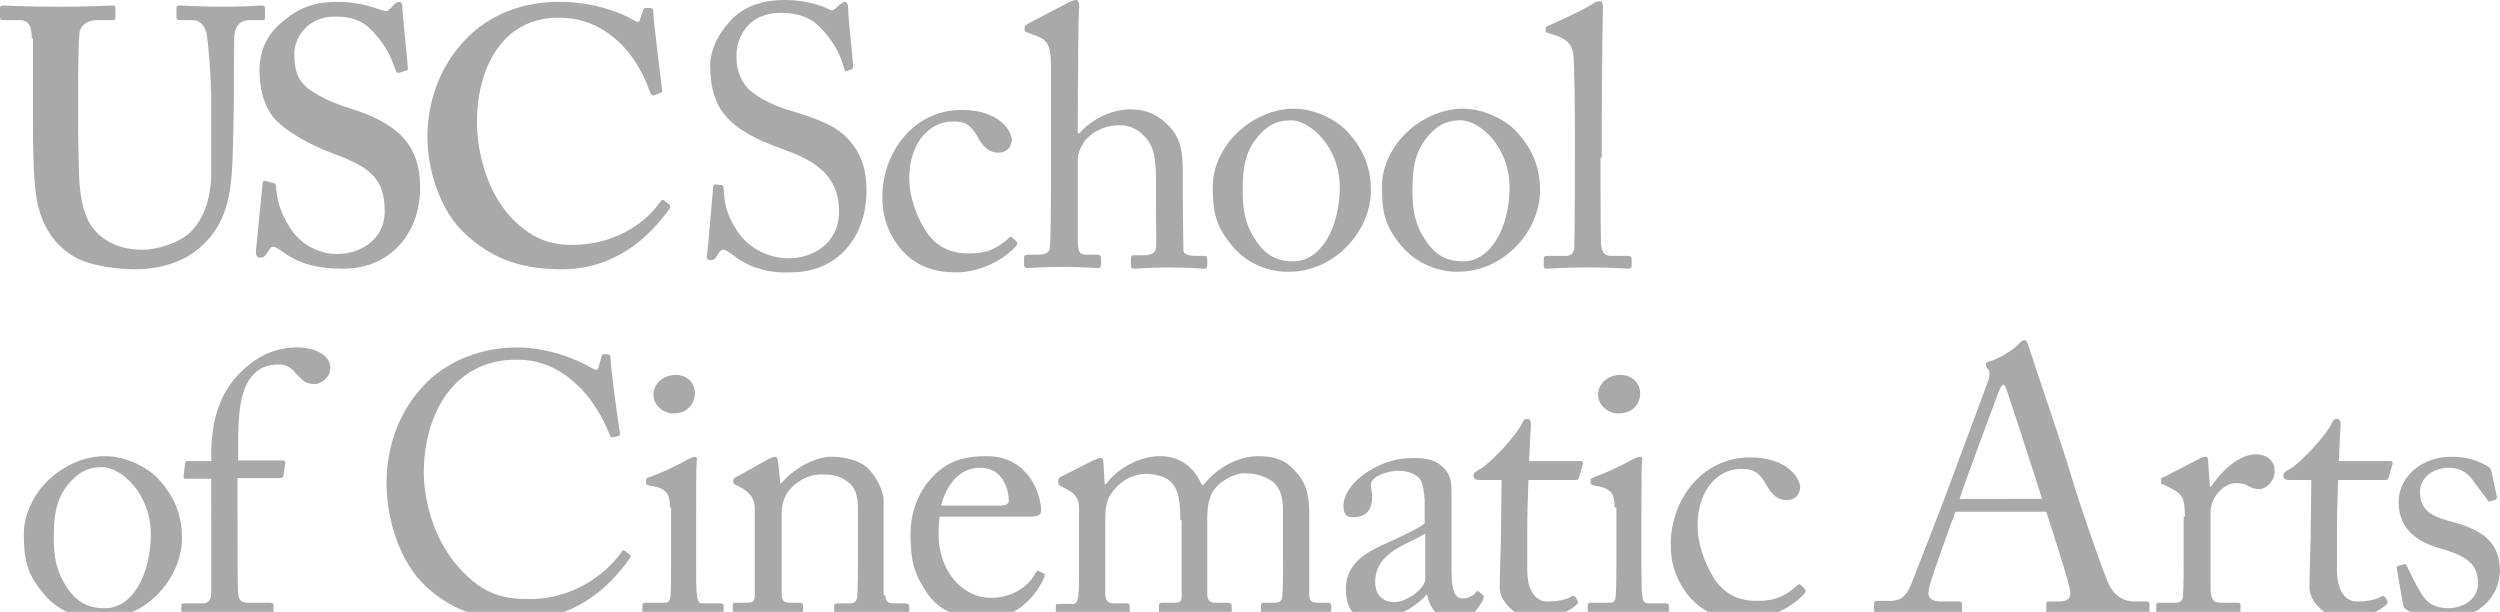
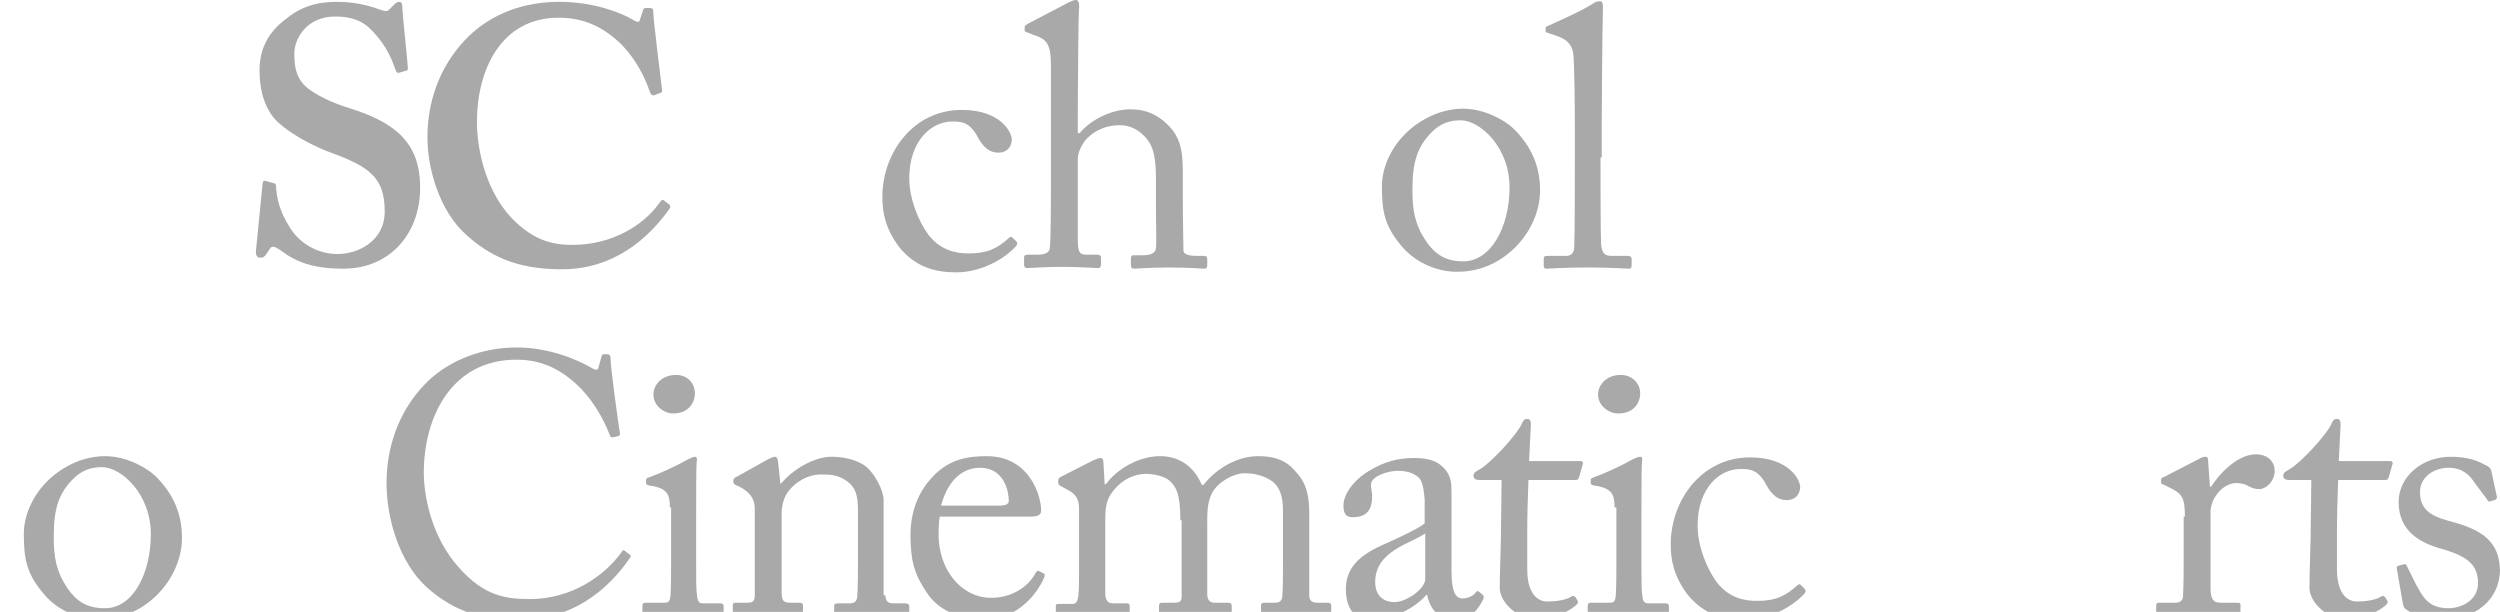
<svg xmlns="http://www.w3.org/2000/svg" version="1.1" id="Layer_1" x="0px" y="0px" width="515.541px" height="126.178px" viewBox="48.355 331.022 515.541 126.178" enable-background="new 48.355 331.022 515.541 126.178" xml:space="preserve">
  <g>
-     <path fill="#A9A9A9" d="M54.904,338.956c0-2.519-0.63-3.778-2.519-3.778h-3.4c-0.504,0-0.63-0.126-0.63-0.629v-1.763   c0-0.504,0.126-0.629,0.756-0.629c0.755,0,4.281,0.251,11.585,0.251c6.296,0,9.822-0.251,10.83-0.251   c0.504,0,0.63,0.125,0.63,0.503v1.889c0,0.503-0.126,0.629-0.63,0.629h-3.148c-2.267,0-3.652,1.385-3.652,2.896   c-0.126,0.881-0.252,5.415-0.252,9.696v9.318c0,3.778,0.126,9.067,0.252,11.459c0.251,3.4,0.881,6.926,2.644,9.318   c2.519,3.4,6.548,4.659,10.2,4.659c3.4,0,7.682-1.385,10.074-3.652c2.896-2.896,4.281-7.178,4.281-12.593v-13.474   c0-6.044-0.629-12.593-0.881-14.356c-0.252-2.015-1.385-3.274-3.022-3.274h-2.644c-0.504,0-0.63-0.252-0.63-0.503v-1.889   c0-0.504,0.126-0.629,0.63-0.629c0.755,0,4.155,0.251,9.192,0.251c4.659,0,7.052-0.251,7.682-0.251   c0.629,0,0.755,0.251,0.755,0.629v1.763c0,0.503-0.126,0.629-0.503,0.629h-2.645c-2.645,0-3.022,2.141-3.148,2.896   c-0.126,0.881-0.126,11.333-0.126,12.341c0,1.007-0.125,14.104-0.503,17.126c-0.504,6.17-2.267,10.83-6.296,14.355   c-3.148,2.896-7.933,4.659-13.6,4.659c-3.652,0-7.933-0.63-10.83-1.763c-4.281-1.763-7.304-5.289-8.815-10.074   c-1.007-3.274-1.385-8.186-1.385-18.008v-17.755H54.904z" />
    <path fill="#A9A9A9" d="M104.771,368.8c0.251,0,0.503,0.126,0.503,0.63c0.126,2.393,0.756,5.289,2.896,8.563   c2.267,3.652,6.17,5.415,9.822,5.415c4.03,0,9.696-2.519,9.696-8.814c0-6.926-3.148-9.193-11.082-12.089   c-2.393-0.882-7.304-3.022-10.956-6.296c-2.519-2.393-3.778-6.17-3.778-10.704c0-4.156,1.637-7.682,5.289-10.452   c3.022-2.519,6.296-3.652,10.578-3.652c4.911,0,7.933,1.259,9.444,1.763c0.756,0.252,1.259,0.126,1.511-0.252l1.007-1.007   c0.252-0.252,0.63-0.504,1.007-0.504c0.504,0,0.63,0.504,0.63,1.259c0,1.259,1.133,11.711,1.133,12.467   c0,0.252-0.126,0.504-0.504,0.504l-1.259,0.377c-0.251,0.126-0.629,0-0.755-0.503c-0.755-2.141-1.889-5.037-4.659-7.934   c-1.889-2.141-4.282-3.148-7.808-3.148c-6.044,0-8.437,4.785-8.437,7.556c0,2.518,0.252,4.785,2.141,6.674   c1.889,1.889,6.17,3.778,9.193,4.659c4.281,1.385,7.933,2.896,10.83,5.792c2.393,2.519,3.778,5.667,3.778,10.704   c0,9.192-6.044,16.622-15.867,16.622c-6.17,0-9.696-1.385-12.719-3.652c-0.881-0.63-1.385-0.881-1.763-0.881   c-0.504,0-0.756,0.629-1.259,1.385c-0.504,0.756-0.755,0.882-1.385,0.882c-0.629,0-0.881-0.504-0.881-1.259   c0.126-0.881,1.259-12.97,1.385-13.978c0.126-0.503,0.126-0.629,0.503-0.629L104.771,368.8z" />
    <path fill="#A9A9A9" d="M186.37,373.208c0.252,0.252,0.252,0.503,0.126,0.755c-4.533,6.422-11.711,12.593-22.289,12.593   c-9.57,0-14.985-2.896-19.645-7.052c-5.541-4.911-8.059-13.6-8.059-20.148c0-7.304,2.393-14.355,7.681-20.022   c4.03-4.282,10.452-7.934,19.519-7.934c6.926,0,12.467,2.141,15.111,3.652c1.007,0.63,1.385,0.63,1.511,0l0.63-1.889   c0.126-0.504,0.252-0.504,1.133-0.504s1.007,0.126,1.007,1.133c0,1.385,1.511,13.348,1.763,15.615c0.126,0.504,0,0.63-0.252,0.756   l-1.385,0.503c-0.378,0.126-0.629-0.125-0.881-0.755c-0.881-2.645-2.645-6.422-5.792-9.696c-3.274-3.148-7.178-5.541-12.971-5.541   c-11.963,0-16.874,10.83-16.874,21.533c0,4.659,1.385,13.474,6.926,19.519c4.911,5.289,9.319,5.792,12.845,5.792   c8.185,0,14.733-4.156,17.881-8.689c0.378-0.503,0.63-0.755,0.881-0.503L186.37,373.208z" />
-     <path fill="#A9A9A9" d="M199.215,383.407c-0.881-0.629-1.385-0.881-1.763-0.881c-0.503,0-0.755,0.504-1.259,1.259   c-0.503,0.881-0.881,0.881-1.385,0.881c-0.504,0-0.882-0.377-0.63-1.259c0.252-1.889,1.007-11.585,1.259-13.852   c0.126-0.504,0.252-0.504,0.504-0.504l1.133,0.126c0.251,0,0.503,0.126,0.503,0.63c0.126,2.393,0.252,4.911,2.771,8.814   c2.267,3.526,6.422,5.667,10.704,5.667c4.533,0,10.326-2.771,10.326-9.696c0-7.808-5.667-10.704-11.711-12.845   c-2.393-0.881-7.807-2.771-11.082-6.17c-2.519-2.519-3.778-6.044-3.778-11.082c0-3.777,2.393-7.555,4.786-9.822   c2.77-2.645,6.548-3.652,10.704-3.652c4.407,0,7.681,1.259,8.94,1.889c0.63,0.378,1.008,0.252,1.385-0.126l1.007-0.881   c0.378-0.252,0.63-0.504,1.008-0.504c0.377,0,0.629,0.63,0.629,1.259c0,2.645,1.007,10.452,1.007,12.089   c0,0.378-0.126,0.504-0.377,0.63l-0.882,0.252c-0.251,0.125-0.377,0-0.503-0.252c-0.63-2.267-1.637-5.163-4.785-8.437   c-2.015-2.267-4.785-3.274-8.311-3.274c-6.8,0-9.193,5.037-9.193,8.941c0,2.141,0.504,4.659,2.393,6.674   c2.267,2.267,6.422,3.904,8.689,4.534c5.289,1.637,9.57,3.022,12.341,6.296c2.015,2.393,3.4,5.289,3.4,10.326   c0,8.941-5.541,16.748-15.615,16.748C206.015,387.437,202.237,385.8,199.215,383.407" />
    <path fill="#A9A9A9" d="M235.859,367.792c0,4.156,1.889,8.815,3.904,11.585c2.518,3.274,5.667,3.903,8.311,3.903   c3.778,0,5.792-0.881,8.437-3.274c0.126-0.126,0.377-0.252,0.629,0l0.756,0.756c0.251,0.251,0.377,0.503,0,1.007   c-2.267,2.519-7.052,5.415-12.341,5.415c-4.03,0-8.311-0.881-11.837-5.289c-2.771-3.778-3.4-6.926-3.4-10.326   c0-8.94,6.296-17.881,16.371-17.881c7.933,0,10.326,4.533,10.326,6.17c-0.126,1.763-1.259,2.645-2.77,2.645   c-1.763,0-3.022-1.008-4.156-3.022c-1.637-3.148-3.274-3.4-5.163-3.4C240.519,355.956,235.859,359.985,235.859,367.792" />
    <path fill="#A9A9A9" d="M265.074,344.622c0-4.659-0.882-5.541-3.652-6.422l-1.259-0.504c-0.504-0.126-0.504-0.252-0.504-0.504   v-0.629c0-0.252,0.252-0.378,0.881-0.755l7.934-4.156c0.629-0.252,1.133-0.629,1.763-0.629c0.504,0,0.756,0.629,0.63,1.889   s-0.252,16.748-0.252,20.652v4.911h0.378c2.645-3.148,7.052-4.911,10.452-4.911c3.148,0,5.415,1.007,7.556,3.022   c3.4,3.148,3.274,7.052,3.274,11.208v4.408c0,4.281,0.126,9.066,0.126,10.452c0,0.881,1.259,1.133,2.771,1.133h1.259   c0.629,0,0.881,0.126,0.881,0.63v1.133c0,0.629-0.126,0.881-0.629,0.881c-0.504,0-3.022-0.252-7.304-0.252   c-3.778,0-6.548,0.252-7.178,0.252c-0.504,0-0.63-0.252-0.63-0.881v-1.259c0-0.378,0.126-0.63,0.504-0.63h1.763   c1.259,0,2.771-0.126,2.896-1.511c0.126-1.008,0-5.163,0-7.556v-6.17c0-4.282-0.252-7.304-2.519-9.444   c-1.511-1.511-3.148-2.141-5.037-2.141c-2.267,0-4.911,0.756-7.052,3.148c-0.63,0.881-1.511,2.393-1.511,3.778v16.622   c0,2.393,0.252,3.148,1.637,3.148h2.267c0.504,0,0.881,0.126,0.881,0.63v1.259c0,0.503-0.126,0.881-0.629,0.881   c-0.63,0-3.778-0.252-7.304-0.252c-3.778,0-6.674,0.252-7.43,0.252c-0.252,0-0.504-0.252-0.504-0.755v-1.385   c0-0.504,0.252-0.63,1.133-0.63h1.637c1.259,0,2.393-0.252,2.519-1.259c0.252-1.385,0.252-9.822,0.252-14.859V344.622   L265.074,344.622z" />
-     <path fill="#A9A9A9" d="M324.637,369.682c0-8.437-6.17-13.852-10.074-13.852c-2.015,0-4.029,0.504-5.918,2.393   c-3.022,3.022-4.03,6.17-4.03,11.963c0,4.282,0.504,7.178,2.896,10.704c1.764,2.519,3.904,4.03,7.556,4.03   C320.859,384.918,324.637,377.741,324.637,369.682 M302.6,381.896c-3.526-4.156-4.156-7.052-4.156-12.467   c0-3.904,2.015-8.815,6.548-12.341c4.03-3.022,7.681-3.652,10.2-3.652c4.155,0,8.438,2.141,10.704,4.408   c3.399,3.526,5.163,7.429,5.163,12.466c0,8.311-7.43,16.748-16.874,16.748C310.533,387.185,305.748,385.674,302.6,381.896" />
    <path fill="#A9A9A9" d="M359.645,369.682c0-8.437-6.171-13.852-10.074-13.852c-2.015,0-4.029,0.504-5.919,2.393   c-3.021,3.022-4.029,6.17-4.029,11.963c0,4.282,0.504,7.178,2.896,10.704c1.763,2.519,3.903,4.03,7.556,4.03   C355.866,384.918,359.645,377.741,359.645,369.682 M337.481,381.896c-3.526-4.156-4.155-7.052-4.155-12.467   c0-3.904,2.015-8.815,6.548-12.341c4.029-3.022,7.682-3.652,10.2-3.652c4.155,0,8.437,2.141,10.703,4.408   c3.4,3.526,5.163,7.429,5.163,12.466c0,8.311-7.43,16.748-16.874,16.748C345.541,387.185,340.756,385.674,337.481,381.896" />
    <path fill="#A9A9A9" d="M378.407,363.511c0,4.029,0,15.489,0.126,17.881c0.126,1.259,0.378,2.393,2.015,2.393h3.4   c0.63,0,0.882,0.252,0.882,0.63v1.259c0,0.504-0.126,0.756-0.504,0.756c-0.504,0-3.904-0.252-8.563-0.252   c-4.911,0-7.933,0.252-8.563,0.252c-0.378,0-0.504-0.252-0.504-0.756v-1.259c0-0.504,0.126-0.63,1.008-0.63h3.651   c0.882,0,1.637-0.504,1.637-1.889c0.126-2.393,0.126-15.489,0.126-19.896v-4.785c0-5.415-0.126-12.341-0.251-14.355   c-0.126-2.645-1.386-3.778-3.778-4.533l-1.511-0.504c-0.378-0.126-0.504-0.252-0.504-0.378v-0.629c0-0.252,0.252-0.378,0.63-0.504   c2.645-1.259,6.044-2.645,8.94-4.407c0.63-0.504,1.133-0.63,1.637-0.63s0.63,0.378,0.63,1.385   c-0.126,4.156-0.252,20.022-0.252,24.304v6.548H378.407z" />
    <path fill="#A9A9A9" d="M79.459,441.207c0-8.437-6.17-13.852-10.074-13.852c-2.015,0-4.03,0.504-5.918,2.393   c-3.022,3.022-4.03,6.171-4.03,11.963c0,4.281,0.504,7.178,2.896,10.704c1.763,2.519,3.903,4.029,7.555,4.029   C75.682,456.57,79.459,449.393,79.459,441.207 M57.422,453.548c-3.526-4.155-4.156-7.052-4.156-12.467   c0-3.903,2.015-8.814,6.548-12.34c4.029-3.022,7.681-3.652,10.2-3.652c4.156,0,8.437,2.141,10.704,4.407   c3.4,3.526,5.163,7.43,5.163,12.467c0,8.312-7.43,16.748-16.874,16.748C65.355,458.837,60.57,457.326,57.422,453.548" />
-     <path fill="#A9A9A9" d="M91.926,429.748h-5.289c-0.378,0-0.504-0.126-0.378-0.881l0.252-2.268c0.126-0.503,0.252-0.503,0.881-0.503   h4.533v-1.512c0-7.556,2.141-12.467,5.163-15.866c4.03-4.407,8.185-6.045,12.467-6.045c3.526,0,6.926,1.386,6.926,4.281   c0,1.89-2.015,3.274-3.148,3.274c-0.756,0-1.511-0.126-2.141-0.504c-0.629-0.378-1.511-1.385-1.889-1.763   c-1.007-1.259-2.015-1.763-3.526-1.763c-2.015,0-4.03,0.504-5.667,2.645c-2.771,3.525-2.645,10.2-2.645,15.614v1.512h9.192   c0.504,0,0.63,0.503,0.504,0.755l-0.378,2.519c-0.126,0.252-0.378,0.378-1.007,0.378h-8.437v6.8c0,9.067,0,15.993,0.126,16.874   c0.126,1.26,0.377,2.016,2.015,2.016h4.407c0.63,0,0.882,0.126,0.882,0.629v1.26c0,0.63-0.126,0.881-0.504,0.881   c-0.503,0-3.274-0.251-9.192-0.251c-4.156,0-8.06,0.251-8.689,0.251c-0.504,0-0.63-0.126-0.63-0.503v-1.638   c0-0.378,0.126-0.503,0.756-0.503h3.652c1.385,0,1.763-0.882,1.763-2.645v-14.355V429.748L91.926,429.748z" />
    <path fill="#A9A9A9" d="M136.252,452.037c-5.541-5.163-8.185-13.978-8.185-21.407c0-7.052,2.267-14.481,7.807-20.274   c3.904-4.155,10.704-7.682,19.015-7.682c6.926,0,12.719,2.645,15.363,4.156c1.007,0.629,1.385,0.503,1.511,0l0.629-2.268   c0.126-0.503,0.252-0.503,1.007-0.503c0.63,0,0.881,0.126,0.881,1.259c0,1.386,1.511,12.719,1.889,14.859   c0.126,0.378,0,0.63-0.252,0.756l-1.133,0.252c-0.378,0.126-0.504,0-0.755-0.63c-1.007-2.519-2.771-6.171-5.918-9.444   c-3.274-3.274-7.304-5.919-13.223-5.919c-13.6,0-19.141,12.089-19.141,23.297c0,4.407,1.385,13.096,7.304,19.645   c5.163,5.792,9.57,6.422,14.607,6.422c8.563,0,15.363-4.785,18.889-9.696c0.251-0.378,0.377-0.504,0.629-0.252l1.007,0.756   c0.252,0.126,0.378,0.252,0.126,0.629c-4.533,6.675-11.963,12.845-22.792,12.845C146.578,459.089,140.911,456.192,136.252,452.037" />
    <path fill="#A9A9A9" d="M183.096,412.37c0-1.889,1.637-4.029,4.659-4.029c2.645,0,3.904,2.015,3.904,3.777   c0,2.016-1.385,4.156-4.407,4.156C185.615,416.4,183.096,414.889,183.096,412.37 M186.496,435.667c0-2.645-0.503-4.03-4.281-4.533   c-0.504-0.126-0.63-0.252-0.63-0.504V430c0-0.252,0.126-0.378,0.504-0.504c2.393-0.881,5.289-2.141,8.185-3.777   c0.63-0.252,1.007-0.504,1.385-0.504s0.504,0.378,0.378,0.882c-0.126,1.259-0.126,6.044-0.126,12.466v8.312   c0,3.022,0,5.667,0.126,6.548c0.126,1.512,0.378,2.016,1.259,2.016h3.526c0.629,0,0.755,0.251,0.755,0.629v1.26   c0,0.504-0.126,0.755-0.629,0.755c-0.63,0-4.156-0.251-7.304-0.251c-4.407,0-7.43,0.251-8.185,0.251   c-0.378,0-0.63-0.126-0.63-0.629v-1.512c0-0.503,0.252-0.629,0.756-0.629h3.777c0.882,0,1.133-0.252,1.259-1.512   c0.126-2.267,0.126-4.659,0.126-6.926v-11.207H186.496z" />
    <path fill="#A9A9A9" d="M230.948,453.8c0,1.26,0.629,1.638,1.637,1.638h2.393c0.63,0,0.882,0.251,0.882,0.629v1.26   c0,0.504-0.126,0.881-0.63,0.881c-0.503,0-2.896-0.252-7.304-0.252c-3.904,0-6.296,0.252-6.926,0.252   c-0.504,0-0.63-0.252-0.63-0.881v-1.26c0-0.504,0.252-0.629,1.008-0.629h2.267c0.881,0,1.511-0.378,1.511-1.764   c0.125-2.015,0.125-4.407,0.125-6.422v-10.074c0-3.022,0-5.289-2.267-6.926c-1.889-1.385-3.652-1.385-5.541-1.385   c-1.259,0-3.904,0.503-6.17,3.021c-1.511,1.638-1.763,3.778-1.763,5.163v15.741c0,2.015,0.252,2.519,1.763,2.519h1.889   c0.63,0,0.756,0.251,0.756,0.755v1.26c0,0.504-0.126,0.629-0.504,0.629c-0.503,0-2.645-0.251-6.674-0.251   c-3.904,0-6.296,0.251-6.8,0.251c-0.377,0-0.503-0.251-0.503-0.629v-1.386c0-0.503,0.126-0.629,0.755-0.629h2.267   c1.007,0,1.511-0.252,1.511-1.512v-17.881c0-2.267-1.259-3.526-3.148-4.534l-0.63-0.251c-0.503-0.252-0.629-0.504-0.629-0.63   v-0.378c0-0.378,0.251-0.63,0.629-0.756l6.548-3.651c0.629-0.252,1.007-0.504,1.385-0.504c0.377,0,0.503,0.252,0.629,0.882   l0.504,4.659h0.126c2.267-2.771,6.674-5.541,10.452-5.541c2.267,0,4.659,0.504,6.548,1.637c2.267,1.512,4.155,5.289,4.155,7.304   V453.8H230.948z" />
    <path fill="#A9A9A9" d="M254.37,435.289c1.511,0,2.015-0.378,2.015-1.008c0-1.763-0.881-6.8-5.918-6.8   c-3.4,0-6.548,2.267-8.06,7.808H254.37z M242.156,437.556c-0.126,0.63-0.252,1.889-0.252,3.651c0,7.43,4.785,13.097,10.83,13.097   c4.659,0,7.933-2.645,9.192-5.163c0.126-0.252,0.504-0.504,0.63-0.378l1.007,0.504c0.252,0.126,0.378,0.252,0,1.134   c-1.385,3.021-5.289,8.311-12.089,8.311c-4.407,0-9.193-1.259-11.963-5.415c-2.645-3.903-3.4-6.674-3.4-12.089   c0-3.021,0.755-8.059,4.785-12.089c3.274-3.399,7.052-4.029,10.956-4.029c8.814,0,11.207,8.186,11.207,11.207   c0,1.008-0.881,1.26-2.141,1.26H242.156L242.156,437.556z" />
    <path fill="#A9A9A9" d="M291.771,438.312c0-5.667-1.008-7.052-2.267-8.186c-1.008-0.882-3.148-1.385-4.911-1.385   c-2.015,0-5.163,1.007-7.304,4.407c-0.882,1.511-1.008,3.021-1.008,5.163v15.11c0,1.26,0.504,2.016,1.511,2.016h2.771   c0.629,0,0.755,0.125,0.755,0.629v1.26c0,0.504-0.126,0.881-0.629,0.881c-0.63,0-2.771-0.252-6.926-0.252   c-4.029,0-6.548,0.252-7.052,0.252c-0.503,0-0.629-0.126-0.629-0.629v-1.386c0-0.63,0.126-0.63,0.881-0.63h2.645   c0.629,0,1.007-0.503,1.133-1.889c0.126-1.259,0.126-2.645,0.126-4.029v-13.6c0-1.512-0.252-2.896-2.141-3.904l-1.637-0.881   c-0.378-0.252-0.504-0.378-0.504-0.63V430c0-0.252,0.252-0.504,0.504-0.63l6.674-3.399c0.63-0.252,1.134-0.504,1.511-0.504   c0.504,0,0.63,0.504,0.63,1.007l0.251,4.408h0.252c2.267-3.148,6.8-5.793,11.208-5.793c4.03,0,7.052,2.267,8.563,5.919h0.378   c2.267-3.022,6.674-5.919,11.207-5.919c2.645,0,5.037,0.504,6.926,2.267c1.764,1.889,3.652,3.526,3.652,9.444v17   c0,1.134,0.63,1.512,1.637,1.512h2.015c0.63,0,0.882,0.126,0.882,0.629v1.26c0,0.504-0.126,0.755-0.504,0.755   c-0.504,0-2.645-0.251-6.296-0.251c-3.778,0-6.548,0.251-7.052,0.251s-0.63-0.251-0.63-0.755v-1.26   c0-0.503,0.126-0.629,1.008-0.629h1.889c0.881,0,1.511-0.378,1.511-1.512c0.126-1.763,0.126-4.533,0.126-6.17v-11.334   c0-2.519-0.504-4.785-2.267-6.044c-1.385-1.008-3.4-1.637-5.667-1.637c-2.267,0-5.415,1.763-6.674,4.029   c-1.133,2.267-1.007,4.281-1.007,7.682v13.222c0,1.008,0.378,1.764,1.511,1.764h2.645c0.629,0,0.881,0.126,0.881,0.629v1.26   c0,0.63-0.126,0.881-0.504,0.881c-0.503,0-2.518-0.251-6.8-0.251c-4.156,0-6.674,0.251-7.178,0.251   c-0.378,0-0.504-0.251-0.504-0.755v-1.26c0-0.629,0.126-0.755,0.756-0.755h2.267c1.259,0,1.637-0.252,1.637-1.26v-15.74H291.771z" />
    <path fill="#A9A9A9" d="M342.141,441.081c-2.771,2.016-10.2,3.526-10.2,9.948c0,2.771,1.638,4.156,4.03,4.156   c2.267,0,6.296-2.645,6.296-4.785v-9.319H342.141z M347.682,448.763c0,4.407,0.881,5.667,2.267,5.667   c1.259,0,2.267-0.63,2.645-1.134c0.252-0.377,0.504-0.503,0.755-0.251l0.756,0.629c0.252,0.252,0.378,0.63-0.126,1.386   c-0.63,1.133-2.015,3.777-5.918,3.777c-2.771,0-4.785-2.015-5.415-5.163h-0.126c-1.637,1.889-4.155,3.526-7.556,4.659   c-1.511,0.504-2.771,0.504-4.533,0.504c-1.889,0-4.533-1.511-4.533-6.296c0-3.526,1.637-6.549,7.682-9.193   c3.399-1.511,7.43-3.399,8.563-4.407v-4.911c-0.126-1.259-0.252-3.273-1.007-4.281c-0.882-1.008-2.394-1.637-4.534-1.637   c-1.511,0-3.903,0.629-4.911,1.637c-1.133,1.008-0.377,2.141-0.377,3.526c0,2.645-0.882,4.407-4.03,4.407   c-1.259,0-1.889-0.63-1.889-2.393c0-2.393,2.141-5.289,5.289-7.178s5.918-2.645,9.318-2.645c3.651,0,5.037,1.007,6.045,2.015   c1.637,1.637,1.637,3.4,1.637,5.415v11.711V448.763L347.682,448.763z" />
    <path fill="#A9A9A9" d="M363.296,448.385c0,5.667,2.645,6.675,4.03,6.675c1.763,0,3.903-0.252,5.037-1.008   c0.377-0.252,0.629-0.126,0.881,0.126l0.378,0.63c0.252,0.252,0.126,0.63-0.126,0.881c-0.756,0.756-3.903,3.022-8.437,3.022   c-3.778,0-7.43-3.525-7.43-6.422c0-3.148,0.252-9.822,0.252-10.956v-1.637c0-1.385,0.126-6.548,0.126-9.696h-4.66   c-0.629,0-1.133-0.252-1.133-0.882c0-0.629,0.504-0.881,1.385-1.385c1.89-1.008,7.682-7.052,8.689-9.57   c0.252-0.63,0.63-0.756,1.007-0.756c0.63,0,0.756,0.504,0.756,1.134l-0.378,7.556h10.578c0.504,0,0.63,0.378,0.504,0.629   L374,429.37c-0.126,0.378-0.252,0.63-0.63,0.63h-9.822c-0.126,3.526-0.252,7.178-0.252,10.704V448.385z" />
    <path fill="#A9A9A9" d="M377.903,412.37c0-1.889,1.638-4.029,4.659-4.029c2.645,0,4.03,2.015,4.03,3.777   c0,2.016-1.386,4.156-4.407,4.156C380.422,416.4,377.903,414.889,377.903,412.37 M381.304,435.667c0-2.645-0.504-4.03-4.281-4.533   c-0.504-0.126-0.63-0.252-0.63-0.504V430c0-0.252,0.126-0.378,0.504-0.504c2.393-0.881,5.289-2.141,8.185-3.777   c0.63-0.252,1.008-0.504,1.512-0.504c0.378,0,0.504,0.378,0.378,0.882c-0.126,1.259-0.126,6.044-0.126,12.466v8.312   c0,3.022,0,5.667,0.126,6.548c0.126,1.512,0.377,2.016,1.259,2.016h3.526c0.629,0,0.755,0.251,0.755,0.629v1.26   c0,0.504-0.126,0.755-0.629,0.755c-0.63,0-4.156-0.251-7.304-0.251c-4.408,0-7.43,0.251-8.186,0.251   c-0.378,0-0.63-0.126-0.63-0.629v-1.512c0-0.503,0.252-0.629,0.756-0.629h3.777c0.882,0,1.134-0.252,1.26-1.512   c0.126-2.267,0.126-4.659,0.126-6.926v-11.207H381.304z" />
    <path fill="#A9A9A9" d="M398.43,439.444c0,4.155,1.889,8.815,3.903,11.585c2.519,3.274,5.667,3.904,8.312,3.904   c3.777,0,5.793-0.882,8.437-3.274c0.126-0.126,0.378-0.252,0.63,0l0.756,0.756c0.252,0.252,0.378,0.504,0,1.007   c-2.267,2.519-7.052,5.415-12.341,5.415c-4.029,0-8.312-0.882-11.837-5.289c-2.771-3.777-3.4-6.926-3.4-10.325   c0-8.941,6.297-17.882,16.371-17.882c7.933,0,10.325,4.533,10.325,6.17c-0.126,1.764-1.259,2.645-2.771,2.645   c-1.763,0-3.021-1.007-4.155-3.021c-1.637-3.148-3.274-3.4-5.163-3.4C403.089,427.607,398.43,431.511,398.43,439.444" />
-     <path fill="#A9A9A9" d="M469.452,433.903c-0.63-2.267-6.926-21.407-7.304-22.54c-0.252-0.504-0.378-1.008-0.63-1.008   s-0.63,0.504-0.882,1.134c-0.378,1.007-7.682,20.525-8.185,22.414H469.452L469.452,433.903z M451.57,436.674   c-0.756,1.889-4.911,13.475-5.289,15.111c-0.126,0.504-0.252,1.26-0.252,1.637c0,1.008,0.882,1.638,2.645,1.638h3.526   c0.504,0,0.755,0.126,0.755,0.503v1.764c0,0.504-0.251,0.629-0.629,0.629c-1.008,0-4.156-0.251-8.689-0.251   c-5.54,0-7.304,0.251-8.311,0.251c-0.378,0-0.504-0.125-0.504-0.629v-1.889c0-0.378,0.252-0.504,0.63-0.504h2.645   c2.267,0,3.399-1.008,4.407-3.526c0.504-1.259,6.044-15.362,8.311-21.533c0.504-1.511,6.675-17.882,7.43-20.022   c0.252-0.755,0.63-1.763,0.126-2.645c-0.252-0.252-0.504-0.629-0.504-1.007c0-0.252,0.126-0.504,0.63-0.63   c2.141-0.504,5.541-2.771,6.297-3.777c0.377-0.378,0.629-0.63,1.007-0.63c0.504,0,0.63,0.504,0.882,1.259   c1.511,4.785,7.43,21.911,8.814,26.822c1.763,5.919,6.674,20.148,7.808,22.415c1.259,2.519,3.274,3.4,5.163,3.4h2.519   c0.504,0,0.63,0.252,0.63,0.503v1.89c0,0.378-0.252,0.503-0.756,0.503c-1.386,0-3.022-0.251-9.192-0.251   c-6.297,0-8.941,0.251-10.704,0.251c-0.378,0-0.63-0.251-0.63-0.629v-1.764c0-0.503,0.252-0.503,0.63-0.503h1.889   c2.141,0,2.771-0.756,2.267-2.896c-0.629-2.771-3.777-12.467-4.785-15.615H451.57V436.674z" />
    <path fill="#A9A9A9" d="M498.919,437.556c0-3.903-0.63-4.659-2.771-5.793l-1.512-0.755c-0.504-0.126-0.629-0.252-0.629-0.504V430   c0-0.252,0.125-0.504,0.629-0.63l7.556-3.903c0.504-0.252,0.756-0.252,1.008-0.252c0.504,0,0.504,0.504,0.504,0.882l0.377,5.288   h0.252c2.267-3.525,5.919-6.674,9.192-6.674c2.645,0,3.904,1.637,3.904,3.4c0,2.267-1.889,3.777-3.148,3.777   c-0.881,0-1.637-0.252-2.267-0.629c-0.63-0.378-1.511-0.63-2.519-0.63c-1.259,0-3.148,0.755-4.533,3.147   c-0.504,0.882-0.756,2.268-0.756,2.393v15.993c0,2.393,0.504,3.148,2.141,3.148h3.526c0.504,0,0.504,0.251,0.504,0.629v1.386   c0,0.504-0.126,0.629-0.378,0.629c-0.504,0-4.029-0.251-8.06-0.251c-4.785,0-7.933,0.251-8.437,0.251   c-0.252,0-0.504-0.125-0.504-0.755v-1.26c0-0.503,0.126-0.629,0.882-0.629h3.021c1.134,0,1.638-0.504,1.638-1.512   c0.126-2.519,0.126-5.163,0.126-9.192v-7.052H498.919z" />
    <path fill="#A9A9A9" d="M530.274,448.385c0,5.667,2.645,6.675,4.029,6.675c1.763,0,3.903-0.252,5.037-1.008   c0.378-0.252,0.63-0.126,0.882,0.126l0.377,0.63c0.252,0.252,0.126,0.63-0.126,0.881c-0.755,0.756-3.903,3.022-8.437,3.022   c-3.778,0-7.43-3.525-7.43-6.422c0-3.148,0.252-9.822,0.252-10.956v-1.637c0-1.385,0.126-6.548,0.126-9.696h-4.659   c-0.63,0-1.134-0.252-1.134-0.882c0-0.629,0.504-0.881,1.386-1.385c1.889-1.008,7.682-7.052,8.688-9.57   c0.252-0.63,0.63-0.756,1.008-0.756c0.629,0,0.755,0.504,0.755,1.134l-0.377,7.556h10.577c0.504,0,0.63,0.378,0.504,0.629   l-0.756,2.645c-0.126,0.378-0.252,0.63-0.63,0.63h-9.821c-0.126,3.526-0.252,7.178-0.252,10.704V448.385z" />
    <path fill="#A9A9A9" d="M544.378,456.57c-0.378-0.252-0.378-0.63-0.504-1.008l-1.259-7.303c-0.126-0.378,0.125-0.504,0.503-0.63   l1.008-0.252c0.252-0.126,0.504,0.126,0.63,0.504l1.889,3.777c1.511,2.771,2.645,4.785,6.674,4.785   c2.645,0,6.045-1.637,6.045-5.163c0-3.399-1.638-5.415-7.43-7.052c-4.533-1.259-8.941-3.651-8.941-9.696   c0-5.289,4.911-9.318,10.704-9.318c3.651,0,5.667,0.882,7.052,1.637c1.134,0.504,1.26,0.882,1.385,1.386l1.134,5.289   c0,0.251-0.126,0.503-0.504,0.629l-0.881,0.252c-0.252,0.126-0.504,0-0.63-0.378l-2.645-3.525   c-0.882-1.386-2.393-3.022-5.289-3.022s-5.918,1.763-5.918,5.037c0,4.407,3.525,5.289,7.303,6.296   c5.541,1.638,9.067,3.904,9.193,9.822c-0.126,6.171-5.163,10.074-11.586,10.074C548.281,458.837,545.259,457.326,544.378,456.57" />
  </g>
</svg>